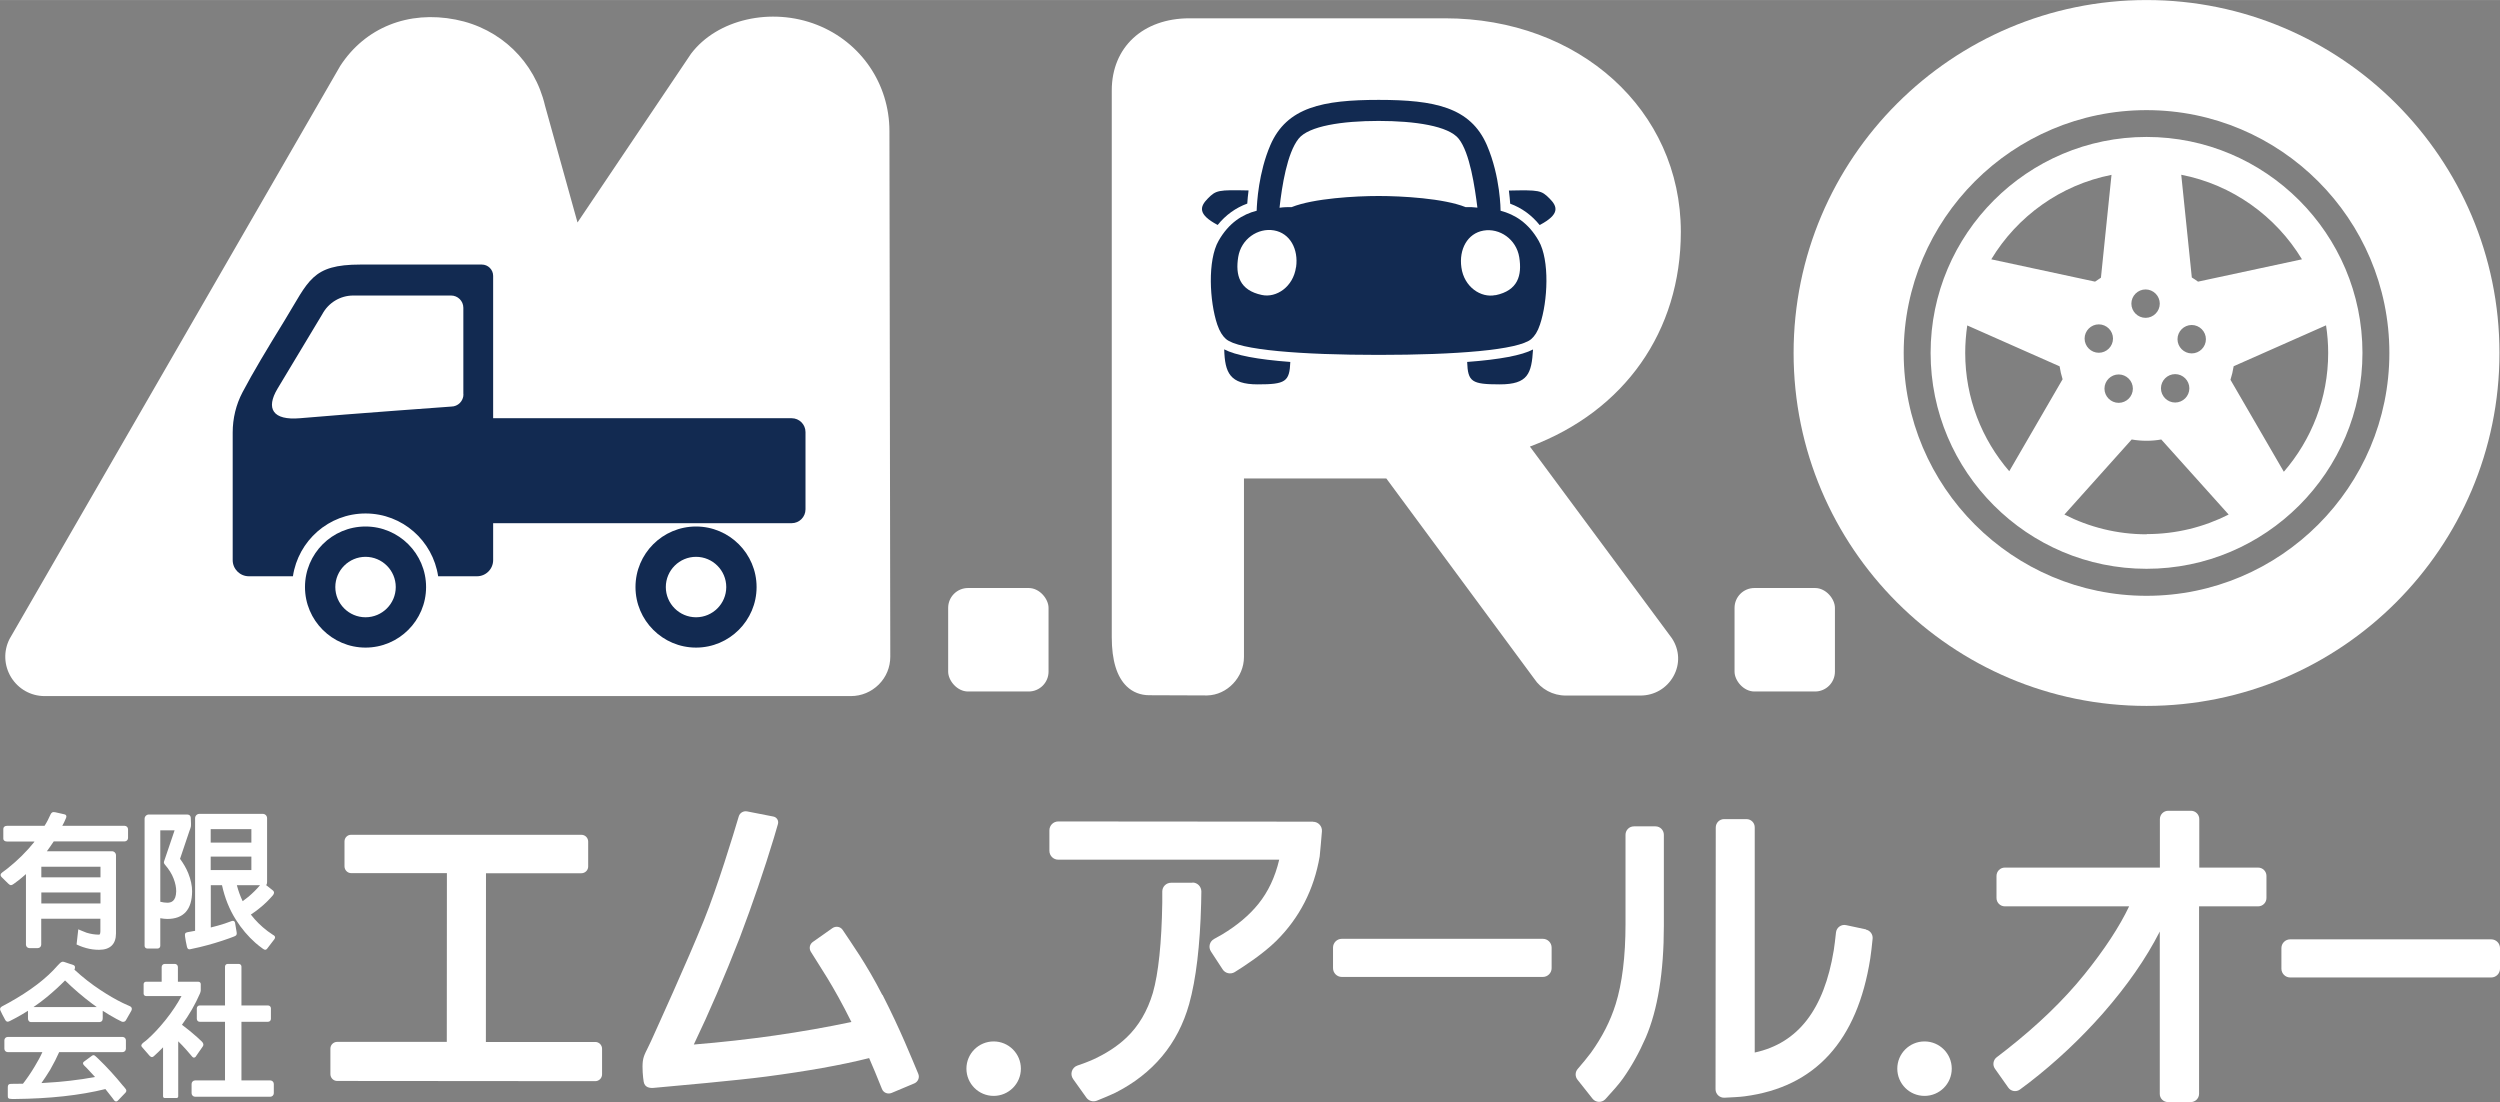
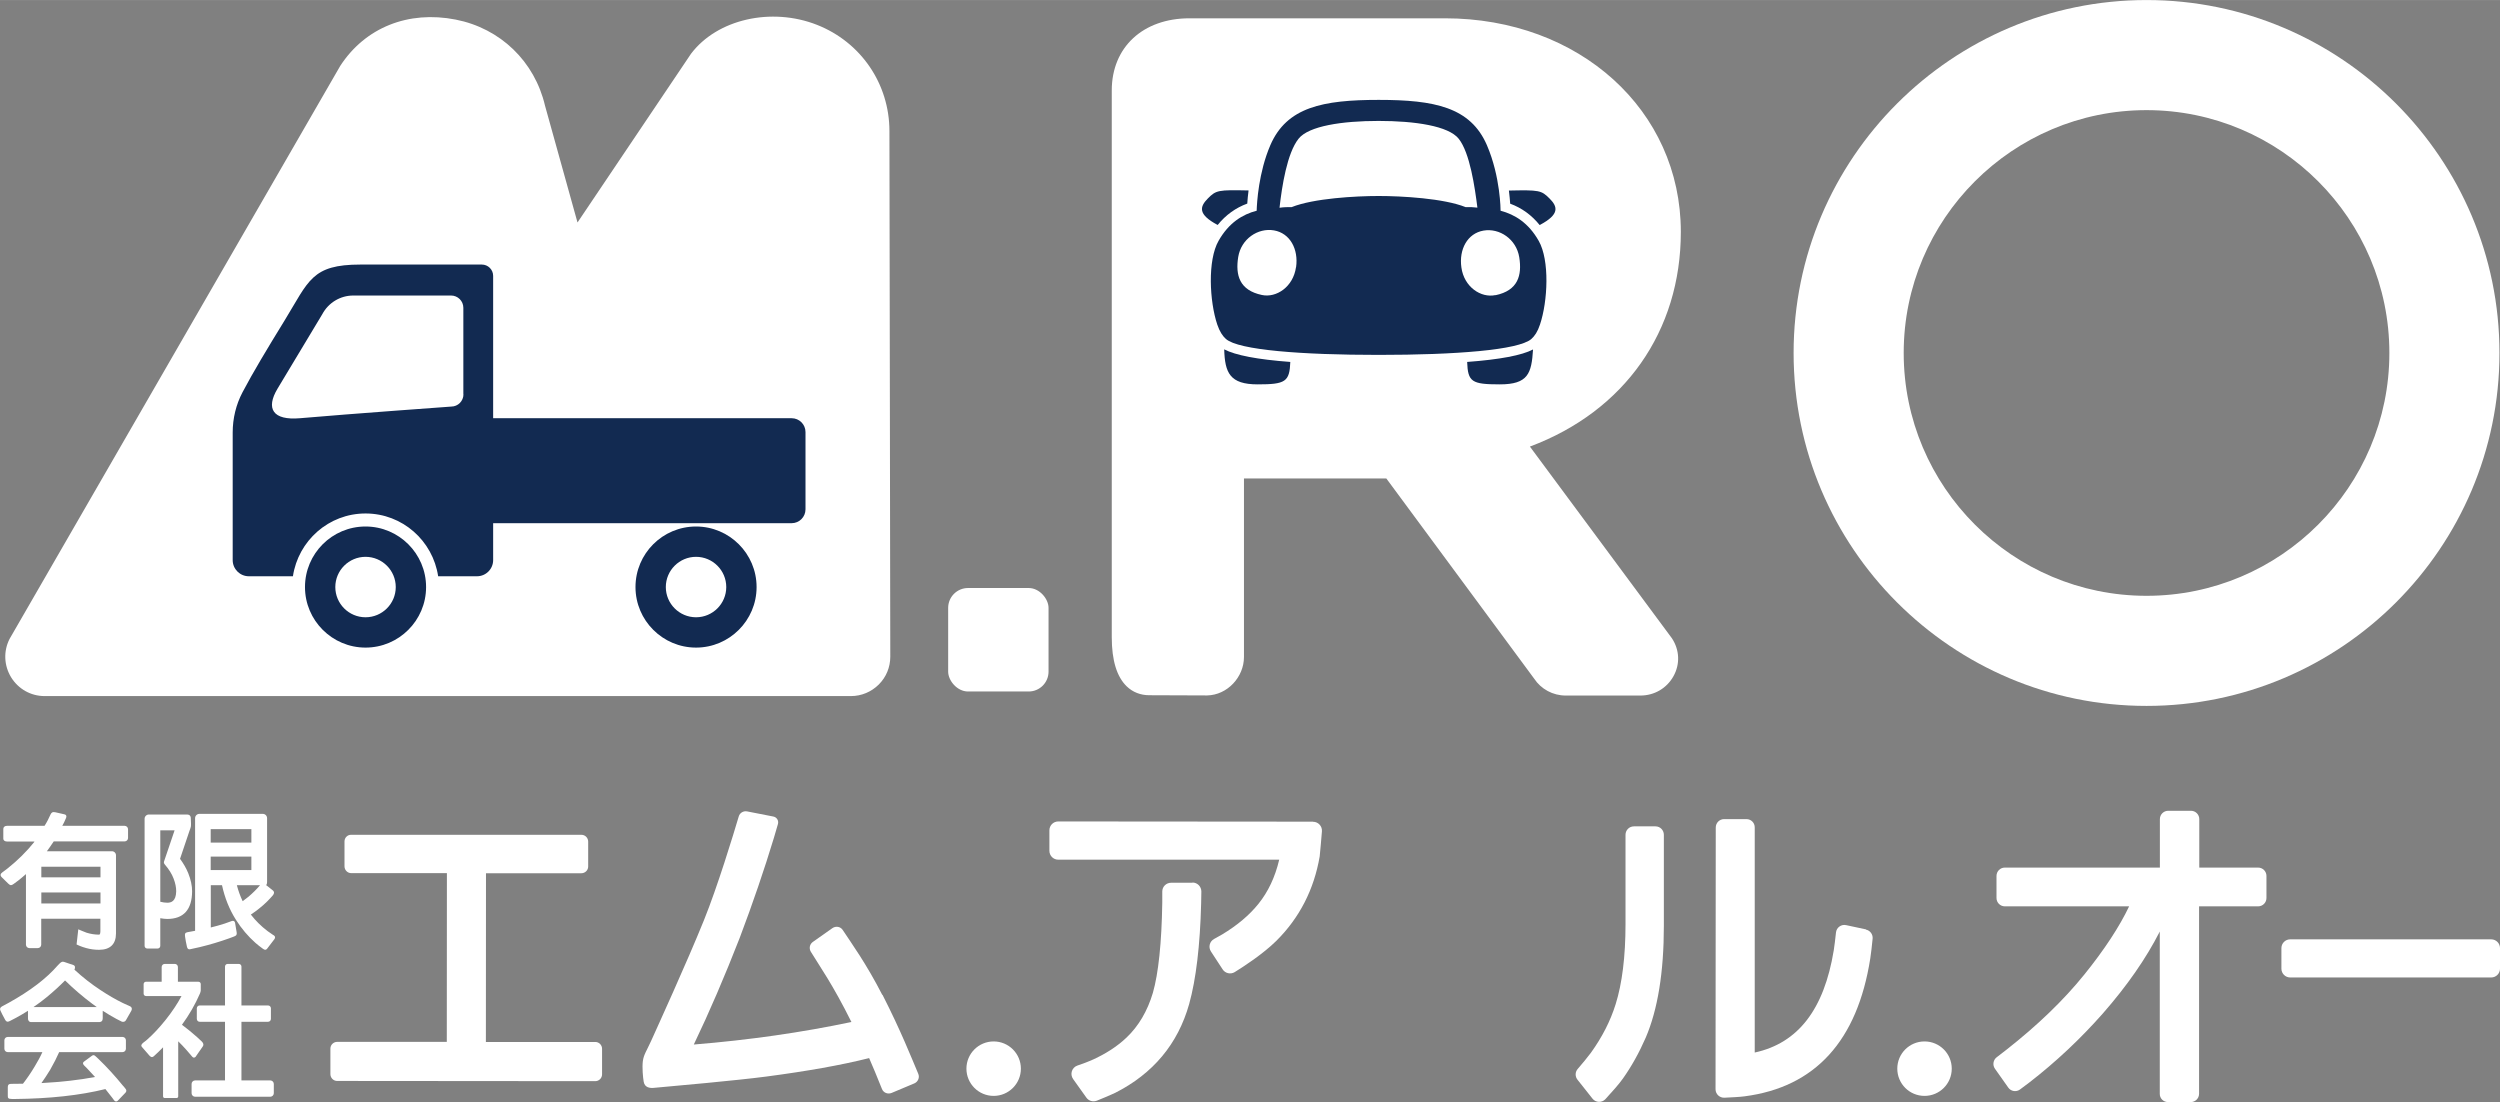
<svg xmlns="http://www.w3.org/2000/svg" id="b" data-name="レイヤー 2" width="82.59mm" height="36.41mm" viewBox="0 0 234.11 103.2">
  <rect x="0" y="0" width="234.11" height="103.2" fill="#808080" stroke="none" />
  <defs>
    <style>
      .d {
        fill: #122a51;
      }

      .d, .e {
        stroke-width: 0px;
      }

      .e {
        fill: #fff;
      }
    </style>
  </defs>
  <g id="c" data-name="レイヤー 1">
    <path class="e" d="m201.01,0c-18.22,0-33.05,14.82-33.05,33.05s14.82,33.05,33.05,33.05,33.05-14.82,33.05-33.05S219.23,0,201.01,0Zm0,55.79c-12.54,0-22.74-10.2-22.74-22.74s10.2-22.74,22.74-22.74,22.74,10.2,22.74,22.74-10.2,22.74-22.74,22.74Z" />
-     <path class="e" d="m201.01,12.82c-11.15,0-20.22,9.07-20.22,20.22s9.07,20.22,20.22,20.22,20.22-9.07,20.22-20.22-9.07-20.22-20.22-20.22Zm14.55,11.46l-9.73,2.09c-.19-.14-.38-.27-.58-.39l-.99-9.62c4.78.93,8.86,3.88,11.3,7.91Zm-10.32,6.15c.73,0,1.33.6,1.33,1.33s-.6,1.33-1.33,1.33-1.33-.6-1.33-1.33.6-1.33,1.33-1.33Zm-1.55,4.6c.73,0,1.33.6,1.33,1.33s-.6,1.33-1.33,1.33-1.33-.6-1.33-1.33.6-1.33,1.33-1.33Zm-2.77-7.93c.73,0,1.33.6,1.33,1.33s-.6,1.33-1.33,1.33-1.33-.6-1.33-1.33.6-1.33,1.33-1.33Zm-1.19,9.29c0,.73-.6,1.33-1.33,1.33s-1.33-.6-1.33-1.33.6-1.33,1.33-1.33,1.33.6,1.33,1.33Zm-3.19-3.36c-.73,0-1.33-.6-1.33-1.33s.6-1.33,1.33-1.33,1.33.6,1.33,1.33-.6,1.33-1.33,1.33Zm1.19-16.66l-.99,9.63c-.19.12-.37.24-.55.37l-9.72-2.09c2.43-4.03,6.49-6.97,11.26-7.91Zm-9.57,27.76c-2.57-2.98-4.13-6.85-4.13-11.09,0-.87.07-1.73.19-2.57l8.65,3.83c.06.41.16.82.28,1.21l-5,8.62Zm12.86,5.9c-2.77,0-5.38-.67-7.7-1.85l6.3-7.03c.45.08.92.12,1.4.12s.92-.04,1.37-.12l6.31,7.03c-2.31,1.17-4.91,1.83-7.67,1.83Zm12.84-5.87l-4.99-8.6c.13-.41.23-.83.3-1.27l8.65-3.83c.13.84.2,1.71.2,2.59,0,4.25-1.57,8.13-4.15,11.12Z" />
    <g>
      <path class="e" d="m76.5,2.32c-4.28-1.68-9.35-.52-11.79,2.71l-10.63,15.8-3.04-10.93c-.97-4.15-4.18-7.25-8.37-8.07-4.43-.87-8.47.74-10.81,4.34L.9,59.82c-.59,1.15-.53,2.5.14,3.6.68,1.1,1.85,1.76,3.14,1.76h75.5c.99,0,1.91-.39,2.61-1.08.7-.7,1.08-1.62,1.08-2.61l-.08-49.22c0-4.42-2.67-8.33-6.79-9.95Z" />
      <path class="e" d="m143.28,41.81c8.86-3.32,14.12-10.8,14.12-20.1,0-11.4-9.5-20-22.1-20h-23.91c-4.36,0-7.28,2.71-7.28,6.75v51.22c0,2.15.47,3.69,1.4,4.59.57.55,1.3.83,2.12.83.02,0,.05,0,.07,0l5.34.02c1.9-.04,3.45-1.72,3.45-3.6v-16.72h13.33l13.84,18.74c.65.99,1.76,1.59,2.96,1.59h6.99c1.31,0,2.47-.68,3.1-1.81.63-1.13.58-2.46-.15-3.56l-13.29-17.94Z" />
    </g>
    <rect class="e" x="88.79" y="55.06" width="9.4" height="9.69" rx="1.86" ry="1.86" />
-     <rect class="e" x="162.43" y="55.06" width="9.4" height="9.69" rx="1.86" ry="1.86" />
    <path class="d" d="m144.09,22.55c-.96-1.69-2.24-2.47-3.57-2.82v-.02s0-3.15-1.28-6.12c-1.54-3.56-4.91-4.24-10.14-4.24s-8.6.68-10.14,4.24c-1.1,2.56-1.26,5.39-1.28,6.14-1.33.34-2.61,1.13-3.57,2.82-1.04,1.82-.85,5.67-.12,7.84.23.67.5,1.07.81,1.35,1.18,1.04,7.1,1.49,14.3,1.49s13.11-.45,14.3-1.49c.31-.27.59-.68.81-1.35.73-2.17.92-6.02-.12-7.84Zm-22.73,2.48c-.26,1.83-1.84,2.88-3.19,2.59-2.1-.44-2.49-1.85-2.22-3.55.27-1.7,1.85-2.76,3.35-2.5,1.5.26,2.31,1.75,2.07,3.45Zm7.74-6.68c-2.16,0-6.09.22-8.14,1.04-.43,0-.7,0-1.14.06.23-2.05.71-5.11,1.78-6.46.95-1.2,4.09-1.67,7.5-1.67s6.55.47,7.5,1.67c1.05,1.32,1.51,4.55,1.75,6.45-.44-.05-.69-.06-1.11-.05-2.05-.82-5.97-1.04-8.14-1.04Zm10.94,9.28c-1.36.29-2.94-.76-3.19-2.59-.24-1.7.57-3.19,2.07-3.45,1.5-.26,3.08.8,3.35,2.5.27,1.7-.12,3.11-2.22,3.55Z" />
    <path class="d" d="m114.03,21.06c.75-.93,1.68-1.6,2.77-2,.02-.34.06-.76.12-1.23-2.83-.06-3.04-.03-3.81.75-.76.77-.97,1.48.91,2.48Z" />
    <path class="d" d="m141.42,19.07c1.09.4,2.02,1.08,2.76,2,1.9-1,1.69-1.72.93-2.48-.77-.78-.98-.81-3.81-.75.06.49.1.92.12,1.23Z" />
    <path class="d" d="m114.64,32.71c.06,2.2.53,3.28,3.13,3.28s2.99-.24,3.06-2.1c-3.09-.23-5.15-.63-6.19-1.18Z" />
    <path class="d" d="m137.39,33.89c.07,1.86.41,2.1,3.06,2.1s2.97-1.02,3.11-3.27c-1.04.55-3.1.94-6.17,1.17Z" />
    <g>
      <path class="d" d="m34.23,49.3c-3.13,0-5.67,2.54-5.67,5.67s2.55,5.67,5.67,5.67,5.67-2.54,5.67-5.67-2.55-5.67-5.67-5.67Zm0,8.5c-1.56,0-2.83-1.27-2.83-2.83s1.27-2.83,2.83-2.83,2.83,1.27,2.83,2.83-1.27,2.83-2.83,2.83Z" />
      <path class="d" d="m65.18,49.3c-3.13,0-5.67,2.54-5.67,5.67s2.55,5.67,5.67,5.67,5.67-2.54,5.67-5.67-2.55-5.67-5.67-5.67Zm0,8.5c-1.56,0-2.83-1.27-2.83-2.83s1.27-2.83,2.83-2.83,2.83,1.27,2.83,2.83-1.27,2.83-2.83,2.83Z" />
      <path class="d" d="m46.18,39.14v-13.31c0-.59-.48-1.06-1.06-1.06h-11.36c-4.59,0-4.83,1.52-7.1,5.22-1.66,2.7-2.96,4.86-3.95,6.74-.61,1.16-.92,2.45-.92,3.77v11.95c0,.83.68,1.51,1.51,1.51h4.13c.5-3.32,3.34-5.88,6.8-5.88s6.3,2.56,6.8,5.88h3.64c.83,0,1.51-.68,1.51-1.51v-3.46h27.95c.72,0,1.3-.58,1.3-1.3v-7.23c0-.72-.58-1.3-1.3-1.3h-27.95Zm-2.78-2.22c0,.63-.51,1.15-1.15,1.15,0,0-9.32.67-14.16,1.09-2.55.22-3.22-.9-2.1-2.77,1.02-1.7,4.19-6.97,4.19-6.97.57-1.07,1.68-1.75,2.9-1.75h9.16c.63,0,1.15.51,1.15,1.15v8.1Z" />
    </g>
    <g>
      <path class="e" d="m55.75,97.57h-10.25s.01-15.8.01-15.8h8.93c.35,0,.64-.28.64-.63v-2.33c0-.35-.28-.64-.63-.64h-21.55c-.35-.02-.64.27-.64.62v2.33c0,.35.28.64.63.64h8.96s-.01,15.8-.01,15.8h-10.26c-.35,0-.64.28-.64.63v2.39c0,.35.28.64.63.64l24.17.02c.35,0,.64-.28.64-.64v-2.39c0-.35-.28-.64-.63-.64Z" />
      <path class="e" d="m82.62,93.16c-1.5-2.93-2.89-4.84-3.7-6.07-.21-.33-.65-.4-.97-.18l-1.83,1.29c-.3.21-.38.61-.19.92.85,1.4,2.04,3.04,3.8,6.58-4.64.98-9.6,1.69-14.76,2.11,1.46-3.04,2.9-6.4,4.3-9.99,1.24-3.28,2.31-6.42,3.2-9.36.09-.28.25-.86.38-1.3.09-.32-.11-.64-.43-.7l-2.45-.48c-.35-.07-.69.13-.79.47-.5,1.69-1.99,6.58-3.26,9.72-1.63,4.03-4.37,10.02-4.95,11.31-.41.91-.68,1.25-.77,1.87-.08.62.01,1.55.08,1.95.09.54.58.6.92.57,1.91-.17,7.82-.7,10.55-1.06,3.8-.5,7.02-1.07,9.64-1.73.24.52.85,2.02,1.2,2.89.14.36.55.52.91.37l2.12-.89c.35-.15.52-.55.37-.9-.64-1.51-1.64-4.05-3.35-7.4Z" />
      <path class="e" d="m122.96,76.94l-23.86-.02c-.46,0-.83.37-.83.83v1.92c0,.46.37.83.83.83h20.69c-.38,1.62-1.03,3-1.94,4.13-.85,1.06-1.99,2.02-3.4,2.87-.16.09-.46.26-.75.42-.43.23-.57.77-.3,1.18l1.09,1.67c.24.38.75.49,1.13.26.95-.59,2.68-1.73,3.87-2.9,2.21-2.18,3.56-4.85,4.09-7.93.07-.66.15-1.64.21-2.35.04-.48-.34-.9-.83-.9Z" />
      <path class="e" d="m111.67,82.66h-2c-.46,0-.83.36-.83.82,0,.39,0,.83,0,1.05-.06,3.78-.36,6.62-.88,8.44-.51,1.71-1.34,3.12-2.47,4.19-.87.83-1.98,1.55-3.32,2.14-.26.12-.79.31-1.28.48-.52.18-.72.81-.4,1.26l1.24,1.74c.22.31.62.43.98.29.54-.22,1.32-.54,1.71-.73,3.56-1.8,5.89-4.59,6.94-8.33.64-2.3,1.02-5.47,1.12-9.42,0-.24.01-.7.02-1.11,0-.46-.37-.84-.83-.84Z" />
-       <path class="e" d="m125.65,87.91h18.83c.45,0,.82.37.82.82v1.93c0,.45-.37.82-.82.82h-18.83c-.45,0-.82-.37-.82-.82v-1.93c0-.45.37-.82.82-.82Z" />
      <path class="e" d="m155.03,77.38h-2.02c-.44,0-.79.35-.79.79v8.36c0,3.05-.32,5.57-.92,7.49-.49,1.58-1.27,3.1-2.32,4.56-.27.37-.84,1.06-1.24,1.52-.25.29-.25.71-.02,1l1.41,1.78c.3.38.87.4,1.2.05.54-.59,1.3-1.43,1.65-1.94.8-1.13,1.51-2.4,2.13-3.82,1.13-2.63,1.7-6.15,1.7-10.46v-8.54c0-.44-.35-.79-.78-.79Z" />
      <path class="e" d="m174.75,87.03l-1.87-.4c-.46-.1-.9.22-.95.68-.06.58-.15,1.31-.21,1.68-.91,5.55-3.35,8.69-7.4,9.57v-21.07c.01-.44-.34-.79-.78-.79h-2.08c-.44,0-.79.35-.79.79l-.02,24.51c0,.45.38.81.83.79.63-.03,1.47-.07,1.89-.13,6.61-.86,10.56-5.19,11.77-12.91.07-.42.16-1.25.22-1.85.04-.4-.23-.77-.62-.85Z" />
      <path class="e" d="m211.46,81.24h-5.51s0-4.54,0-4.54c0-.43-.35-.78-.78-.78h-2.13c-.43,0-.78.35-.78.78v4.54s-14.52,0-14.52,0c-.43,0-.78.35-.78.78v2.07c0,.43.35.78.78.78h11.64c-.91,1.91-2.31,4.05-4.19,6.38-1.95,2.42-4.42,4.79-7.34,7.08-.19.15-.55.43-.87.67-.33.25-.41.73-.17,1.07l1.25,1.77c.25.36.75.44,1.1.18.32-.24.69-.51.88-.66,2.47-1.91,4.78-4.08,6.88-6.46,2.26-2.58,4.05-5.15,5.33-7.67v15.19c-.01.43.34.78.77.78h2.13c.43,0,.78-.35.78-.78v-17.55s5.53,0,5.53,0c.43,0,.78-.35.78-.78v-2.07c0-.43-.35-.78-.78-.78Z" />
      <path class="e" d="m214.46,87.96h18.83c.45,0,.82.37.82.82v1.93c0,.45-.37.82-.82.82h-18.83c-.45,0-.82-.37-.82-.82v-1.93c0-.45.37-.82.82-.82Z" />
      <path class="e" d="m25.62,87.58c-.18-.13-.44-.3-.56-.39-.61-.46-1.13-.98-1.57-1.55.28-.18.55-.38.82-.6.26-.21.5-.42.72-.64.22-.22.47-.5.52-.56.13-.16.17-.32-.01-.47s-.62-.49-.62-.49c0,0,.09-.06.09-.28v-5.99c0-.22-.18-.4-.4-.4h-5.94c-.22,0-.4.18-.4.4v10.55c-.13.02-.25.05-.38.07-.07.01-.2.03-.33.06-.23.05-.27.14-.23.41.03.19.1.67.18.97.05.21.17.24.28.22.26-.06.68-.15.91-.2.95-.23,1.86-.5,2.75-.82.11-.04.32-.11.48-.18.24-.09.26-.2.23-.4-.05-.32-.13-.79-.15-.89-.04-.16-.16-.21-.32-.15-.22.08-.5.18-.64.23-.43.14-.86.26-1.31.37v-3.96h1.05c.26,1.2.7,2.29,1.31,3.25.52.82,1.13,1.54,1.82,2.15.16.14.48.4.71.56.19.14.3.1.39-.02.22-.29.62-.81.68-.89.08-.12.1-.25-.07-.37Zm-5.89-9.94h3.81v1.26h-3.81v-1.26Zm0,3.83v-1.26h3.81v1.26h-3.81Zm2.99,2.91c-.22-.46-.4-.96-.54-1.49h2.17c-.3.36-.66.72-1.07,1.07-.19.15-.38.3-.56.43Z" />
      <path class="e" d="m12.13,94.21c-.22-.1-.49-.22-.63-.29-.68-.33-1.38-.74-2.09-1.21-.84-.55-1.66-1.19-2.44-1.91.08-.16.09-.36-.09-.43-.12-.05-.57-.2-.86-.29-.16-.05-.27-.07-.63.34-1.04,1.2-2.57,2.37-4.57,3.48-.13.07-.38.2-.58.31-.18.1-.29.2-.2.42.06.14.28.58.44.86.14.25.29.2.46.11.17-.09.37-.19.48-.25.41-.22.81-.45,1.2-.7v.71c0,.25.15.35.28.35h6.35c.27,0,.37-.13.37-.36v-.7c.42.27.85.53,1.28.76.11.06.32.17.49.25.15.07.33.01.4-.12.16-.28.4-.71.49-.86.13-.22.05-.39-.13-.47Zm-8.98.08c.43-.29.84-.6,1.23-.92.62-.51,1.2-1.04,1.71-1.56.8.78,1.66,1.52,2.57,2.2.13.1.27.2.4.29H3.15Z" />
      <path class="e" d="m18.35,98.91c.1-.15.58-.83.64-.92.09-.13.08-.29-.08-.45-.15-.15-.35-.33-.46-.43-.42-.38-.9-.76-1.41-1.15.68-.93,1.25-1.92,1.7-2.96.05-.11.06-.26.06-.26v-.59c0-.12-.09-.22-.22-.22h-1.92s0,0,0-.02v-1.36c0-.16-.13-.29-.29-.29h-.94c-.16,0-.29.13-.29.29v1.36s0,0,0,.02h-1.47c-.12,0-.22.1-.22.22v.9c0,.12.1.22.22.22h3.33c-.39.73-.89,1.48-1.48,2.22-.6.75-1.19,1.38-1.74,1.86-.08.07-.21.18-.34.27-.3.24-.2.36-.13.44.07.08.57.66.66.76.09.1.23.26.43.09.15-.14.33-.3.44-.41.14-.14.29-.28.43-.43v4.6c0,.08.07.15.15.15h1.12c.08,0,.15-.07.15-.15v-5.16h0c.26.25.52.53.78.82.12.14.37.43.54.63.1.12.25.1.35-.05Z" />
      <path class="e" d="m25.32,101.17h-2.71v-5.49h2.49c.15,0,.27-.12.27-.27v-.99c0-.15-.12-.27-.27-.27h-2.49v-3.64c0-.14-.11-.25-.25-.25h-1.04c-.14,0-.25.11-.25.25v3.64h-2.37c-.15,0-.27.12-.27.27v.99c0,.15.12.27.27.27h2.37v5.49h-2.8c-.18,0-.33.15-.33.33v.87c0,.18.15.33.33.33h7.04c.18,0,.33-.15.33-.33v-.87c0-.18-.15-.33-.33-.33Z" />
      <path class="e" d="m11.55,101.71c-.77-.95-1.55-1.8-2.33-2.55-.06-.06-.17-.17-.28-.26-.12-.11-.21-.14-.37-.01-.07.05-.45.33-.69.51-.17.12-.11.26,0,.37.1.1.22.22.27.27.26.27.51.54.75.81-1.46.28-3.15.47-5.02.57.26-.37.54-.79.82-1.25.35-.61.63-1.17.84-1.65h5.94c.17,0,.31-.14.31-.31v-.8c0-.17-.14-.31-.31-.31H.72c-.17,0-.31.14-.31.31v.8c0,.17.14.31.31.31h3.25c-.19.43-.44.88-.73,1.36-.37.62-.74,1.15-1.09,1.6-.3,0-.6.01-.91.01-.39,0-.51.01-.51.36v.73c0,.22,0,.33.4.33.11,0,.22,0,.28,0,3.23-.03,6.08-.34,8.46-.93.23.28.45.56.66.84.04.05.08.12.16.22.1.13.25.13.34.03.24-.25.65-.67.73-.76.11-.13.08-.25,0-.35-.07-.09-.15-.19-.19-.24Z" />
      <path class="e" d="m.79,82.75c.12.12.22.22.49.02.16-.12.35-.26.46-.34.23-.19.47-.38.69-.58h0s0,0,0,0v6.61c0,.18.15.32.32.32h.79c.18,0,.32-.15.32-.32v-2.43h5.54v1.17c0,.32-.1.32-.13.32-.38,0-.77-.06-1.16-.18-.19-.06-.78-.32-.78-.32l-.16,1.42s.44.22.91.34c.4.11.8.16,1.2.16,1.03,0,1.58-.53,1.58-1.53v-7.32c0-.21-.17-.38-.38-.38h-6.09c.23-.31.44-.62.64-.92h0s6.64,0,6.64,0c.18,0,.32-.15.32-.32v-.82c0-.18-.15-.32-.32-.32h-5.84c.12-.22.24-.44.36-.75.07-.18,0-.3-.17-.33-.27-.06-.67-.15-.84-.19-.27-.06-.37.04-.45.21-.13.3-.36.76-.56,1.06H.65c-.22,0-.34.13-.34.29v.92c0,.14.13.26.35.26h2.55s0,0,.01.03c-.72.9-1.57,1.74-2.5,2.48-.1.08-.3.23-.48.36-.17.13-.28.27-.07.48.07.07.41.4.63.62Zm3.08-.9v-.69h5.54v.99H3.87v-.3Zm0,1.72h5.54v1.03H3.87v-1.03Z" />
      <path class="e" d="m13.54,88.57c0,.14.11.25.25.25h.97c.14,0,.25-.11.25-.25v-2.59c.23.04.45.07.65.07,1.53,0,2.32-.87,2.33-2.59,0-.52-.12-1.09-.36-1.69-.19-.47-.46-.93-.77-1.35l.9-2.67s.07-.14.11-.33c.04-.19,0-.52,0-.7s0-.45-.37-.45h-3.56c-.22,0-.4.18-.4.4,0,0,0,.2,0,.23v11.66Zm1.47-10.82h1.34s-.94,2.79-.99,2.92c-.05.13.05.25.05.25.42.49.68.91.85,1.36.16.42.24.81.24,1.18-.02.96-.49,1.07-.84,1.07-.19,0-.41-.03-.65-.09v-6.68Z" />
      <circle class="e" cx="93.05" cy="100.07" r="2.55" />
      <path class="e" d="m180.22,97.52c-1.41,0-2.55,1.14-2.55,2.55s1.14,2.55,2.55,2.55,2.55-1.14,2.55-2.55-1.14-2.55-2.55-2.55Z" />
    </g>
  </g>
</svg>